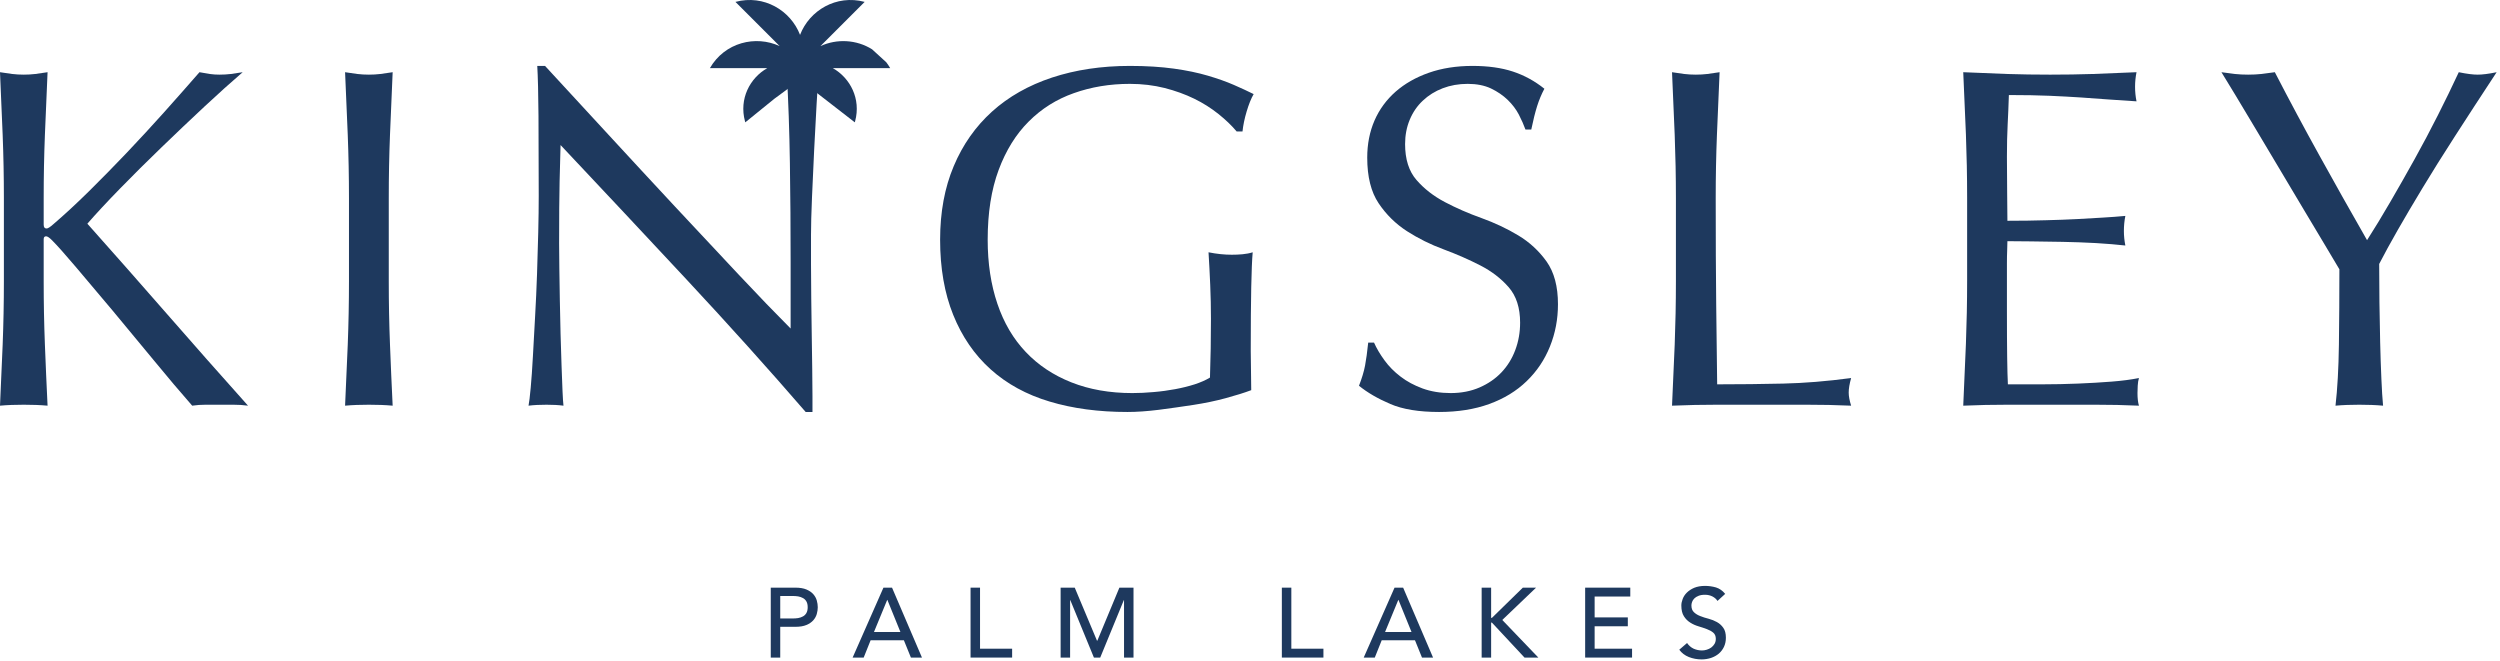
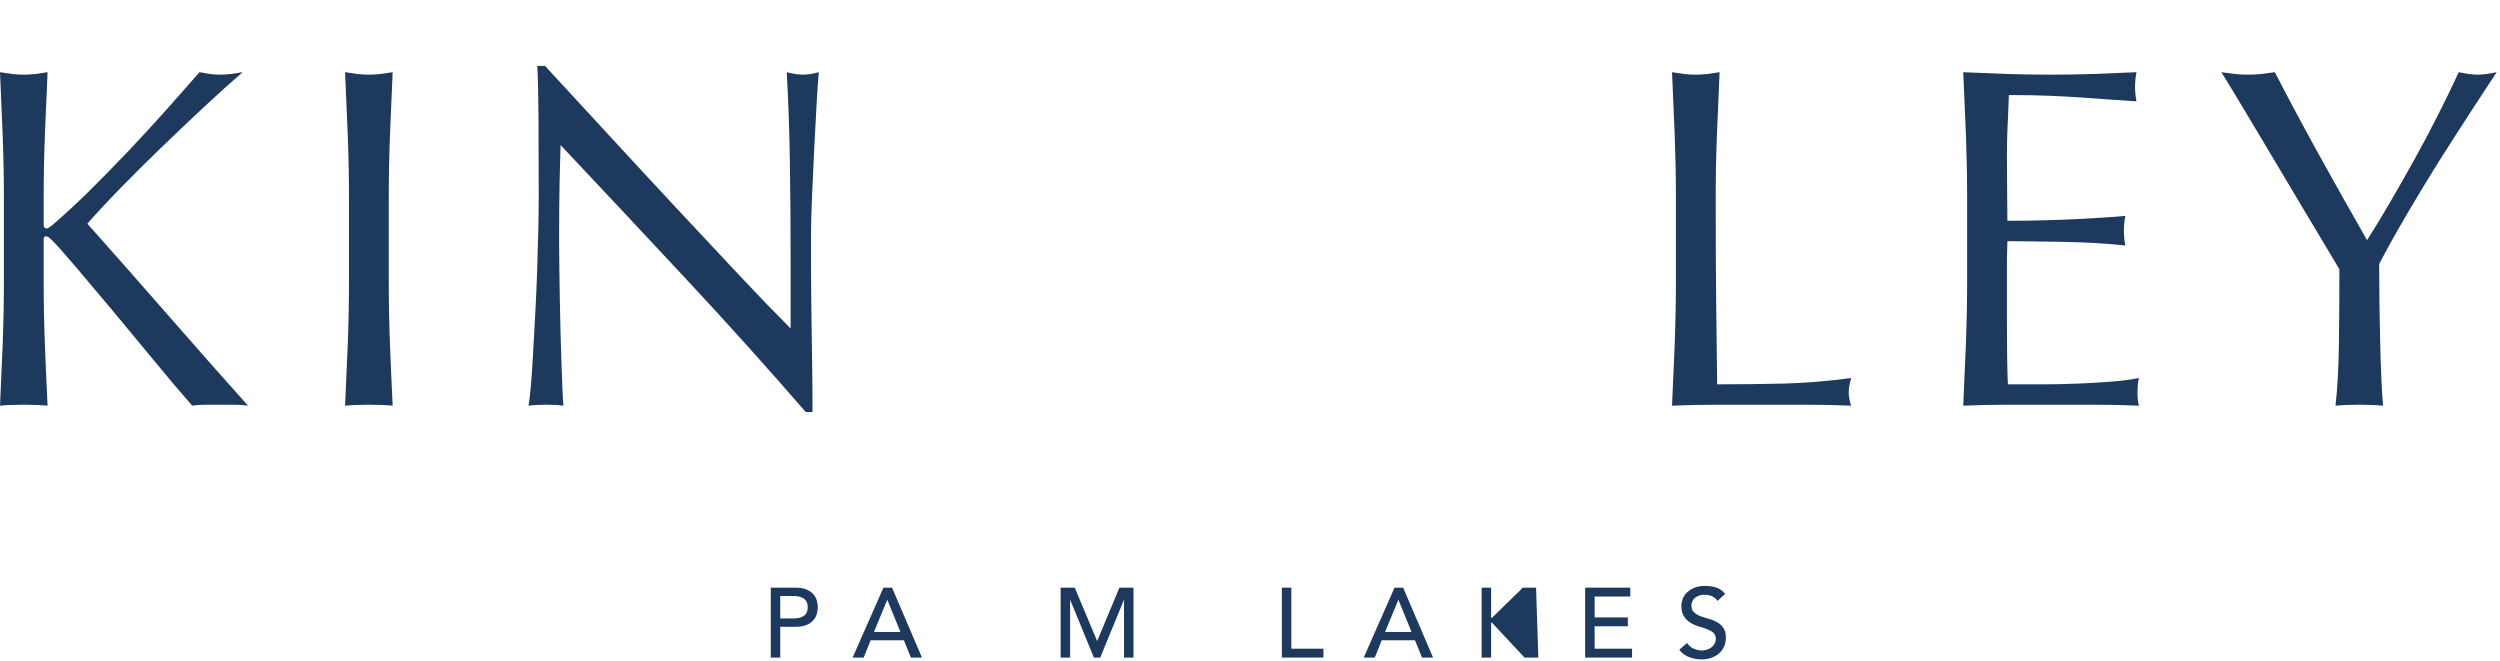
<svg xmlns="http://www.w3.org/2000/svg" width="492" height="130" viewBox="0 0 492 130" fill="none">
  <path d="M153.551 121.717H155.999C156.362 121.717 156.722 121.69 157.079 121.637C157.435 121.57 157.752 121.464 158.031 121.304C158.31 121.157 158.532 120.93 158.702 120.637C158.87 120.344 158.954 119.97 158.954 119.504C158.954 119.037 158.87 118.664 158.702 118.37C158.532 118.077 158.31 117.85 158.031 117.704C157.752 117.544 157.435 117.437 157.079 117.37C156.722 117.317 156.362 117.29 155.999 117.29H153.551V121.717ZM151.686 115.65H156.524C157.406 115.65 158.131 115.77 158.702 116.01C159.272 116.25 159.722 116.557 160.052 116.93C160.382 117.304 160.612 117.717 160.742 118.17C160.872 118.637 160.936 119.077 160.936 119.504C160.936 119.93 160.872 120.37 160.742 120.837C160.612 121.29 160.382 121.703 160.052 122.077C159.722 122.45 159.272 122.757 158.702 122.997C158.131 123.237 157.406 123.357 156.524 123.357H153.551V129.41H151.686V115.65Z" fill="#1E395E" />
  <path d="M177.204 124.384L174.639 118.064H174.6L171.995 124.384H177.204ZM173.862 115.65H175.552L181.442 129.41H179.266L177.886 126.01H171.335L169.974 129.41H167.798L173.862 115.65Z" fill="#1E395E" />
-   <path d="M191.005 115.65H192.871V127.664H199.187V129.41H191.005V115.65Z" fill="#1E395E" />
  <path d="M208.73 115.65H211.51L215.883 126.077H215.961L220.295 115.65H223.075V129.41H221.209V118.104H221.17L216.525 129.41H215.281L210.635 118.104H210.597V129.41H208.73V115.65Z" fill="#1E395E" />
  <path d="M252.268 115.65H254.135V127.664H260.451V129.41H252.268V115.65Z" fill="#1E395E" />
  <path d="M277.789 124.384L275.222 118.064H275.183L272.579 124.384H277.789ZM274.445 115.65H276.137L282.025 129.41H279.848L278.469 126.01H271.919L270.558 129.41H268.38L274.445 115.65Z" fill="#1E395E" />
-   <path d="M291.589 115.65H293.454V121.597H293.61L299.694 115.65H302.298L295.65 122.01L302.745 129.41H300.023L293.61 122.53H293.454V129.41H291.589V115.65Z" fill="#1E395E" />
+   <path d="M291.589 115.65H293.454V121.597H293.61L299.694 115.65H302.298L302.745 129.41H300.023L293.61 122.53H293.454V129.41H291.589V115.65Z" fill="#1E395E" />
  <path d="M311.958 115.65H320.84V117.397H313.823V121.504H320.354V123.25H313.823V127.664H321.19V129.41H311.958V115.65Z" fill="#1E395E" />
  <path d="M332.015 126.544C332.352 127.037 332.783 127.41 333.308 127.664C333.832 127.89 334.374 128.01 334.931 128.01C335.242 128.01 335.559 127.97 335.883 127.864C336.207 127.77 336.502 127.624 336.767 127.437C337.034 127.237 337.251 126.997 337.419 126.717C337.587 126.424 337.671 126.104 337.671 125.717C337.671 125.197 337.503 124.784 337.166 124.504C336.83 124.224 336.411 123.997 335.912 123.81C335.414 123.624 334.87 123.437 334.28 123.264C333.69 123.09 333.146 122.85 332.647 122.53C332.148 122.224 331.73 121.81 331.394 121.277C331.056 120.757 330.888 120.051 330.888 119.157C330.888 118.757 330.975 118.33 331.15 117.877C331.326 117.41 331.6 116.997 331.976 116.624C332.352 116.251 332.835 115.93 333.424 115.677C334.014 115.437 334.723 115.304 335.552 115.304C336.304 115.304 337.024 115.41 337.71 115.61C338.396 115.824 338.999 116.237 339.518 116.877L338.002 118.264C337.768 117.89 337.439 117.61 337.011 117.384C336.583 117.17 336.098 117.05 335.552 117.05C335.035 117.05 334.603 117.117 334.26 117.264C333.916 117.397 333.642 117.57 333.435 117.784C333.227 117.997 333.082 118.224 332.996 118.477C332.912 118.717 332.871 118.944 332.871 119.157C332.871 119.731 333.039 120.184 333.375 120.491C333.712 120.811 334.131 121.064 334.63 121.25C335.128 121.45 335.672 121.624 336.263 121.771C336.852 121.931 337.396 122.144 337.895 122.424C338.394 122.704 338.812 123.077 339.148 123.557C339.486 124.024 339.654 124.677 339.654 125.504C339.654 126.171 339.527 126.771 339.275 127.304C339.023 127.824 338.682 128.277 338.255 128.637C337.827 128.997 337.322 129.277 336.738 129.477C336.155 129.664 335.534 129.771 334.872 129.771C333.991 129.771 333.155 129.611 332.364 129.304C331.574 128.984 330.946 128.504 330.48 127.864L332.015 126.544Z" fill="#1E395E" />
  <path d="M0 79.837C0.19 75.89 0.366 71.877 0.526 67.797C0.683 63.73 0.765 59.584 0.765 55.383V38.957C0.765 34.757 0.683 30.637 0.526 26.584C0.366 22.544 0.19 18.423 0 14.21C0.827 14.343 1.623 14.45 2.388 14.557C3.153 14.65 3.916 14.69 4.681 14.69C5.444 14.69 6.209 14.65 6.973 14.557C7.737 14.45 8.533 14.343 9.361 14.21C9.169 18.423 8.994 22.544 8.835 26.584C8.675 30.637 8.597 34.757 8.597 38.957V44.21C8.597 44.717 8.787 44.97 9.169 44.97C9.423 44.97 9.869 44.69 10.507 44.117C12.734 42.21 15.076 40.037 17.527 37.624C19.979 35.197 22.447 32.69 24.93 30.077C27.413 27.463 29.864 24.81 32.286 22.104C34.703 19.397 37.028 16.77 39.258 14.21C39.958 14.343 40.627 14.45 41.263 14.557C41.899 14.65 42.538 14.69 43.174 14.69C43.938 14.69 44.703 14.65 45.466 14.557C46.231 14.45 46.994 14.343 47.759 14.21C45.53 16.13 43.015 18.384 40.212 20.997C37.411 23.61 34.591 26.29 31.76 29.024C28.926 31.757 26.219 34.45 23.641 37.09C21.062 39.73 18.914 42.05 17.193 44.024C22.352 49.81 27.557 55.717 32.81 61.73C38.063 67.757 43.398 73.784 48.81 79.837C47.854 79.704 46.899 79.65 45.944 79.65C44.988 79.65 44.034 79.65 43.078 79.65C42.187 79.65 41.311 79.65 40.451 79.65C39.591 79.65 38.716 79.704 37.824 79.837C35.532 77.224 33.002 74.237 30.232 70.864C27.462 67.49 24.755 64.224 22.113 61.063C19.469 57.917 17.081 55.09 14.949 52.57C12.815 50.05 11.239 48.29 10.22 47.264C9.71 46.757 9.328 46.504 9.075 46.504C8.755 46.504 8.597 46.69 8.597 47.077V55.383C8.597 59.584 8.675 63.73 8.835 67.797C8.994 71.877 9.169 75.89 9.361 79.837C7.895 79.704 6.335 79.65 4.681 79.65C3.024 79.65 1.465 79.704 0 79.837Z" fill="#1E395E" />
  <path d="M68.439 26.584C68.279 22.544 68.103 18.423 67.912 14.21C68.739 14.343 69.537 14.45 70.3 14.557C71.066 14.65 71.829 14.69 72.594 14.69C73.356 14.69 74.122 14.65 74.887 14.557C75.65 14.45 76.446 14.343 77.275 14.21C77.082 18.423 76.907 22.544 76.749 26.584C76.588 30.637 76.51 34.757 76.51 38.957V55.383C76.51 59.584 76.588 63.73 76.749 67.797C76.907 71.877 77.082 75.89 77.275 79.837C75.808 79.704 74.249 79.65 72.594 79.65C70.936 79.65 69.378 79.704 67.912 79.837C68.103 75.89 68.279 71.877 68.439 67.797C68.595 63.73 68.678 59.584 68.678 55.383V38.957C68.678 34.757 68.595 30.637 68.439 26.584Z" fill="#1E395E" />
  <path d="M135.154 55.051C126.876 46.171 118.596 37.331 110.319 28.544C110.256 30.331 110.191 32.717 110.13 35.704C110.064 38.704 110.034 42.77 110.034 47.931C110.034 49.277 110.048 50.931 110.08 52.904C110.112 54.877 110.144 56.944 110.176 59.104C110.207 61.277 110.256 63.477 110.319 65.704C110.383 67.931 110.446 69.997 110.511 71.904C110.574 73.824 110.639 75.49 110.702 76.93C110.766 78.357 110.828 79.331 110.892 79.837C109.874 79.704 108.758 79.651 107.55 79.651C106.275 79.651 105.098 79.704 104.015 79.837C104.143 79.197 104.286 78.024 104.444 76.304C104.603 74.584 104.747 72.531 104.875 70.144C105.003 67.757 105.146 65.157 105.304 62.357C105.463 59.557 105.592 56.757 105.687 53.957C105.782 51.157 105.863 48.41 105.926 45.744C105.99 43.064 106.022 40.677 106.022 38.571C106.022 32.464 106.004 27.21 105.975 22.811C105.94 18.424 105.863 15.144 105.735 12.971H107.263C111.146 17.184 115.303 21.677 119.727 26.491C124.152 31.304 128.548 36.037 132.91 40.73C137.271 45.41 141.411 49.837 145.327 53.997C149.243 58.17 152.666 61.717 155.595 64.651V51.664C155.595 44.971 155.547 38.464 155.451 32.13C155.356 25.797 155.15 19.824 154.831 14.21C156.104 14.544 157.187 14.691 158.078 14.691C158.843 14.691 159.86 14.544 161.136 14.21C161.007 15.624 160.863 17.717 160.706 20.517C160.547 23.331 160.386 26.317 160.227 29.504C160.068 32.691 159.926 35.797 159.799 38.864C159.67 41.917 159.606 44.37 159.606 46.211C159.606 47.81 159.606 49.717 159.606 51.944C159.606 54.117 159.622 56.37 159.655 58.73C159.687 61.09 159.718 63.464 159.75 65.851C159.782 68.237 159.814 70.464 159.846 72.531C159.876 74.597 159.894 76.397 159.894 77.93C159.894 79.331 159.894 80.371 159.894 81.077H158.556C151.234 72.611 143.431 63.931 135.154 55.051Z" fill="#1E395E" />
-   <path d="M239.795 22.437C238.362 21.291 236.771 20.277 235.019 19.424C233.267 18.571 231.324 17.864 229.192 17.317C227.058 16.784 224.782 16.504 222.363 16.504C218.414 16.504 214.736 17.117 211.331 18.331C207.923 19.53 204.962 21.397 202.447 23.917C199.931 26.424 197.959 29.61 196.526 33.464C195.094 37.317 194.376 41.891 194.376 47.171C194.376 51.824 195.011 56.024 196.287 59.784C197.559 63.544 199.422 66.704 201.875 69.277C204.324 71.864 207.319 73.851 210.854 75.251C214.387 76.651 218.383 77.357 222.84 77.357C224.178 77.357 225.576 77.291 227.043 77.157C228.508 77.037 229.924 76.837 231.294 76.584C232.663 76.331 233.935 76.011 235.114 75.637C236.292 75.251 237.295 74.811 238.123 74.304C238.187 72.384 238.234 70.477 238.267 68.571C238.299 66.664 238.315 64.717 238.315 62.744C238.315 60.517 238.267 58.291 238.171 56.051C238.076 53.824 237.964 51.691 237.838 49.651C239.427 49.971 240.956 50.13 242.422 50.13C243.12 50.13 243.823 50.104 244.524 50.037C245.223 49.971 245.891 49.851 246.53 49.651C246.4 51.117 246.306 53.424 246.242 56.584C246.179 59.731 246.147 63.891 246.147 69.051C246.147 70.317 246.162 71.611 246.195 72.917C246.226 74.211 246.242 75.504 246.242 76.784C244.904 77.291 243.232 77.811 241.227 78.357C239.222 78.904 237.087 79.344 234.828 79.691C232.567 80.037 230.306 80.357 228.047 80.651C225.786 80.931 223.732 81.077 221.884 81.077C216.218 81.077 211.107 80.397 206.555 79.024C202.002 77.664 198.132 75.544 194.95 72.677C191.766 69.811 189.314 66.237 187.594 61.971C185.875 57.717 185.015 52.771 185.015 47.171C185.015 41.757 185.907 36.931 187.691 32.704C189.472 28.464 191.99 24.891 195.235 21.957C198.483 19.024 202.414 16.797 207.034 15.264C211.648 13.744 216.759 12.971 222.363 12.971C225.611 12.971 228.491 13.157 231.008 13.504C233.523 13.851 235.75 14.317 237.694 14.891C239.636 15.464 241.338 16.064 242.804 16.704C244.268 17.344 245.574 17.944 246.719 18.517C246.21 19.411 245.748 20.557 245.335 21.957C244.919 23.357 244.651 24.664 244.524 25.877H243.376C242.422 24.73 241.227 23.584 239.795 22.437Z" fill="#1E395E" />
-   <path d="M272.463 70.904C273.323 72.091 274.374 73.157 275.616 74.104C276.856 75.064 278.304 75.837 279.96 76.451C281.615 77.051 283.462 77.357 285.502 77.357C287.6 77.357 289.494 76.984 291.182 76.251C292.868 75.517 294.302 74.531 295.48 73.291C296.658 72.051 297.566 70.597 298.202 68.904C298.839 67.211 299.158 65.411 299.158 63.504C299.158 60.571 298.41 58.251 296.914 56.531C295.416 54.81 293.554 53.384 291.326 52.237C289.096 51.091 286.694 50.037 284.115 49.077C281.538 48.13 279.132 46.931 276.904 45.504C274.675 44.064 272.812 42.237 271.318 40.011C269.819 37.784 269.071 34.784 269.071 31.024C269.071 28.357 269.548 25.917 270.504 23.717C271.459 21.531 272.846 19.637 274.66 18.037C276.474 16.451 278.655 15.211 281.203 14.317C283.75 13.424 286.614 12.971 289.798 12.971C292.854 12.971 295.495 13.344 297.724 14.077C299.954 14.81 302.023 15.931 303.934 17.464C303.36 18.544 302.883 19.691 302.5 20.904C302.12 22.117 301.738 23.637 301.355 25.491H300.21C299.888 24.597 299.46 23.624 298.919 22.571C298.378 21.531 297.644 20.557 296.723 19.664C295.799 18.77 294.7 18.024 293.427 17.41C292.152 16.811 290.624 16.504 288.843 16.504C287.059 16.504 285.422 16.797 283.924 17.371C282.428 17.944 281.123 18.757 280.01 19.811C278.894 20.851 278.034 22.117 277.428 23.584C276.824 25.037 276.522 26.637 276.522 28.357C276.522 31.344 277.271 33.704 278.767 35.424C280.263 37.144 282.124 38.597 284.354 39.771C286.582 40.944 288.986 41.997 291.564 42.917C294.143 43.851 296.546 44.971 298.776 46.317C301.004 47.651 302.866 49.37 304.364 51.464C305.859 53.571 306.608 56.37 306.608 59.877C306.608 62.81 306.083 65.571 305.032 68.184C303.982 70.797 302.454 73.077 300.448 75.01C298.442 76.957 295.99 78.451 293.092 79.504C290.195 80.557 286.899 81.077 283.208 81.077C279.259 81.077 276.06 80.557 273.608 79.504C271.156 78.451 269.103 77.264 267.448 75.917C268.02 74.451 268.418 73.131 268.642 71.957C268.864 70.784 269.071 69.264 269.263 67.424H270.408C270.918 68.571 271.603 69.731 272.463 70.904Z" fill="#1E395E" />
  <path d="M329.582 26.584C329.42 22.544 329.246 18.423 329.055 14.21C329.882 14.343 330.679 14.45 331.443 14.557C332.208 14.65 332.971 14.69 333.736 14.69C334.499 14.69 335.264 14.65 336.028 14.557C336.792 14.45 337.588 14.343 338.416 14.21C338.224 18.423 338.05 22.544 337.891 26.584C337.73 30.637 337.652 34.757 337.652 38.957C337.652 46.984 337.683 53.93 337.747 59.824C337.811 65.717 337.874 70.984 337.939 75.637C342.459 75.637 346.79 75.584 350.93 75.49C355.067 75.397 359.526 75.037 364.302 74.397C363.983 75.543 363.824 76.49 363.824 77.263C363.824 77.957 363.983 78.824 364.302 79.837C361.371 79.704 358.442 79.65 355.512 79.65C352.584 79.65 349.655 79.65 346.726 79.65C343.67 79.65 340.723 79.65 337.891 79.65C335.056 79.65 332.111 79.704 329.055 79.837C329.246 75.89 329.42 71.877 329.582 67.797C329.738 63.73 329.82 59.584 329.82 55.383V38.957C329.82 34.757 329.738 30.637 329.582 26.584Z" fill="#1E395E" />
  <path d="M386.893 26.45C386.731 22.37 386.557 18.29 386.366 14.21C389.231 14.343 392.08 14.45 394.914 14.557C397.748 14.65 400.599 14.69 403.465 14.69C406.33 14.69 409.162 14.65 411.966 14.557C414.766 14.45 417.599 14.343 420.466 14.21C420.275 15.17 420.18 16.13 420.18 17.077C420.18 18.037 420.275 18.997 420.466 19.943C418.429 19.823 416.565 19.69 414.878 19.57C413.19 19.437 411.406 19.317 409.53 19.183C407.651 19.064 405.597 18.944 403.369 18.85C401.138 18.757 398.465 18.704 395.346 18.704C395.281 20.744 395.202 22.69 395.106 24.53C395.011 26.384 394.963 28.477 394.963 30.837C394.963 33.317 394.978 35.744 395.011 38.104C395.041 40.45 395.058 42.237 395.058 43.45C397.861 43.45 400.375 43.41 402.605 43.343C404.831 43.29 406.868 43.21 408.718 43.117C410.563 43.01 412.266 42.917 413.827 42.824C415.387 42.73 416.869 42.624 418.27 42.49C418.078 43.45 417.982 44.437 417.982 45.45C417.982 46.41 418.078 47.357 418.27 48.317C416.613 48.13 414.687 47.97 412.49 47.837C410.294 47.717 408.097 47.637 405.899 47.597C403.703 47.57 401.633 47.544 399.69 47.504C397.749 47.477 396.206 47.464 395.058 47.464C395.058 48.037 395.041 48.65 395.011 49.317C394.978 49.983 394.963 50.837 394.963 51.85V55.57V61.304C394.963 64.93 394.978 67.93 395.011 70.29C395.041 72.637 395.09 74.424 395.152 75.637C397.255 75.637 399.483 75.637 401.839 75.637C404.259 75.637 406.63 75.584 408.957 75.49C411.279 75.397 413.476 75.264 415.547 75.104C417.615 74.944 419.415 74.704 420.943 74.397C420.817 74.837 420.735 75.33 420.705 75.877C420.673 76.41 420.658 76.904 420.658 77.357C420.658 78.37 420.753 79.197 420.943 79.837C418.078 79.704 415.227 79.65 412.395 79.65C409.561 79.65 406.679 79.65 403.75 79.65C400.82 79.65 397.923 79.65 395.058 79.65C392.193 79.65 389.295 79.704 386.366 79.837C386.557 75.757 386.731 71.704 386.893 67.663C387.049 63.61 387.131 59.49 387.131 55.29V38.864C387.131 34.663 387.049 30.517 386.893 26.45Z" fill="#1E395E" />
  <path d="M460.392 52.997C459.754 51.917 458.816 50.343 457.575 48.264C456.332 46.197 454.963 43.904 453.467 41.397C451.971 38.877 450.395 36.237 448.74 33.464C447.083 30.69 445.507 28.05 444.011 25.53C442.515 23.023 441.16 20.757 439.951 18.757C438.74 16.744 437.816 15.237 437.18 14.21C438.072 14.343 438.95 14.45 439.807 14.557C440.667 14.65 441.543 14.69 442.434 14.69C443.326 14.69 444.203 14.65 445.06 14.557C445.922 14.45 446.796 14.343 447.688 14.21C450.554 19.757 453.467 25.197 456.428 30.543C459.388 35.903 462.524 41.477 465.836 47.264C467.3 44.97 468.828 42.464 470.422 39.717C472.014 36.983 473.603 34.184 475.196 31.317C476.787 28.45 478.315 25.57 479.782 22.663C481.244 19.77 482.614 16.957 483.887 14.21C485.479 14.543 486.722 14.69 487.614 14.69C488.504 14.69 489.746 14.543 491.339 14.21C488.28 18.863 485.542 23.064 483.124 26.824C480.703 30.584 478.571 33.983 476.723 37.05C474.876 40.103 473.252 42.864 471.855 45.304C470.454 47.757 469.243 49.97 468.224 51.943C468.224 54.303 468.239 56.824 468.272 59.49C468.304 62.17 468.351 64.797 468.416 67.37C468.478 69.957 468.56 72.344 468.655 74.53C468.75 76.73 468.86 78.504 468.988 79.837C467.523 79.704 465.963 79.65 464.308 79.65C462.651 79.65 461.092 79.704 459.627 79.837C460.01 76.53 460.232 72.517 460.298 67.797C460.359 63.09 460.392 58.157 460.392 52.997Z" fill="#1E395E" />
-   <path d="M157.45 15.717L168.227 24.077L168.292 23.837C169.459 19.477 167.35 15.37 163.9 13.411H175.192C174.958 13.011 174.702 12.624 174.428 12.264L171.624 9.704C168.564 7.784 164.695 7.584 161.46 9.077L170.166 0.371C164.562 -1.123 159.296 2.064 157.45 6.864C155.603 2.064 150.338 -1.123 144.734 0.371L153.439 9.077C148.716 6.89 142.639 8.33 139.707 13.411H150.999C147.548 15.37 145.44 19.477 146.607 23.837L146.672 24.077L152.392 19.437L157.45 15.717Z" fill="#1E395E" />
</svg>